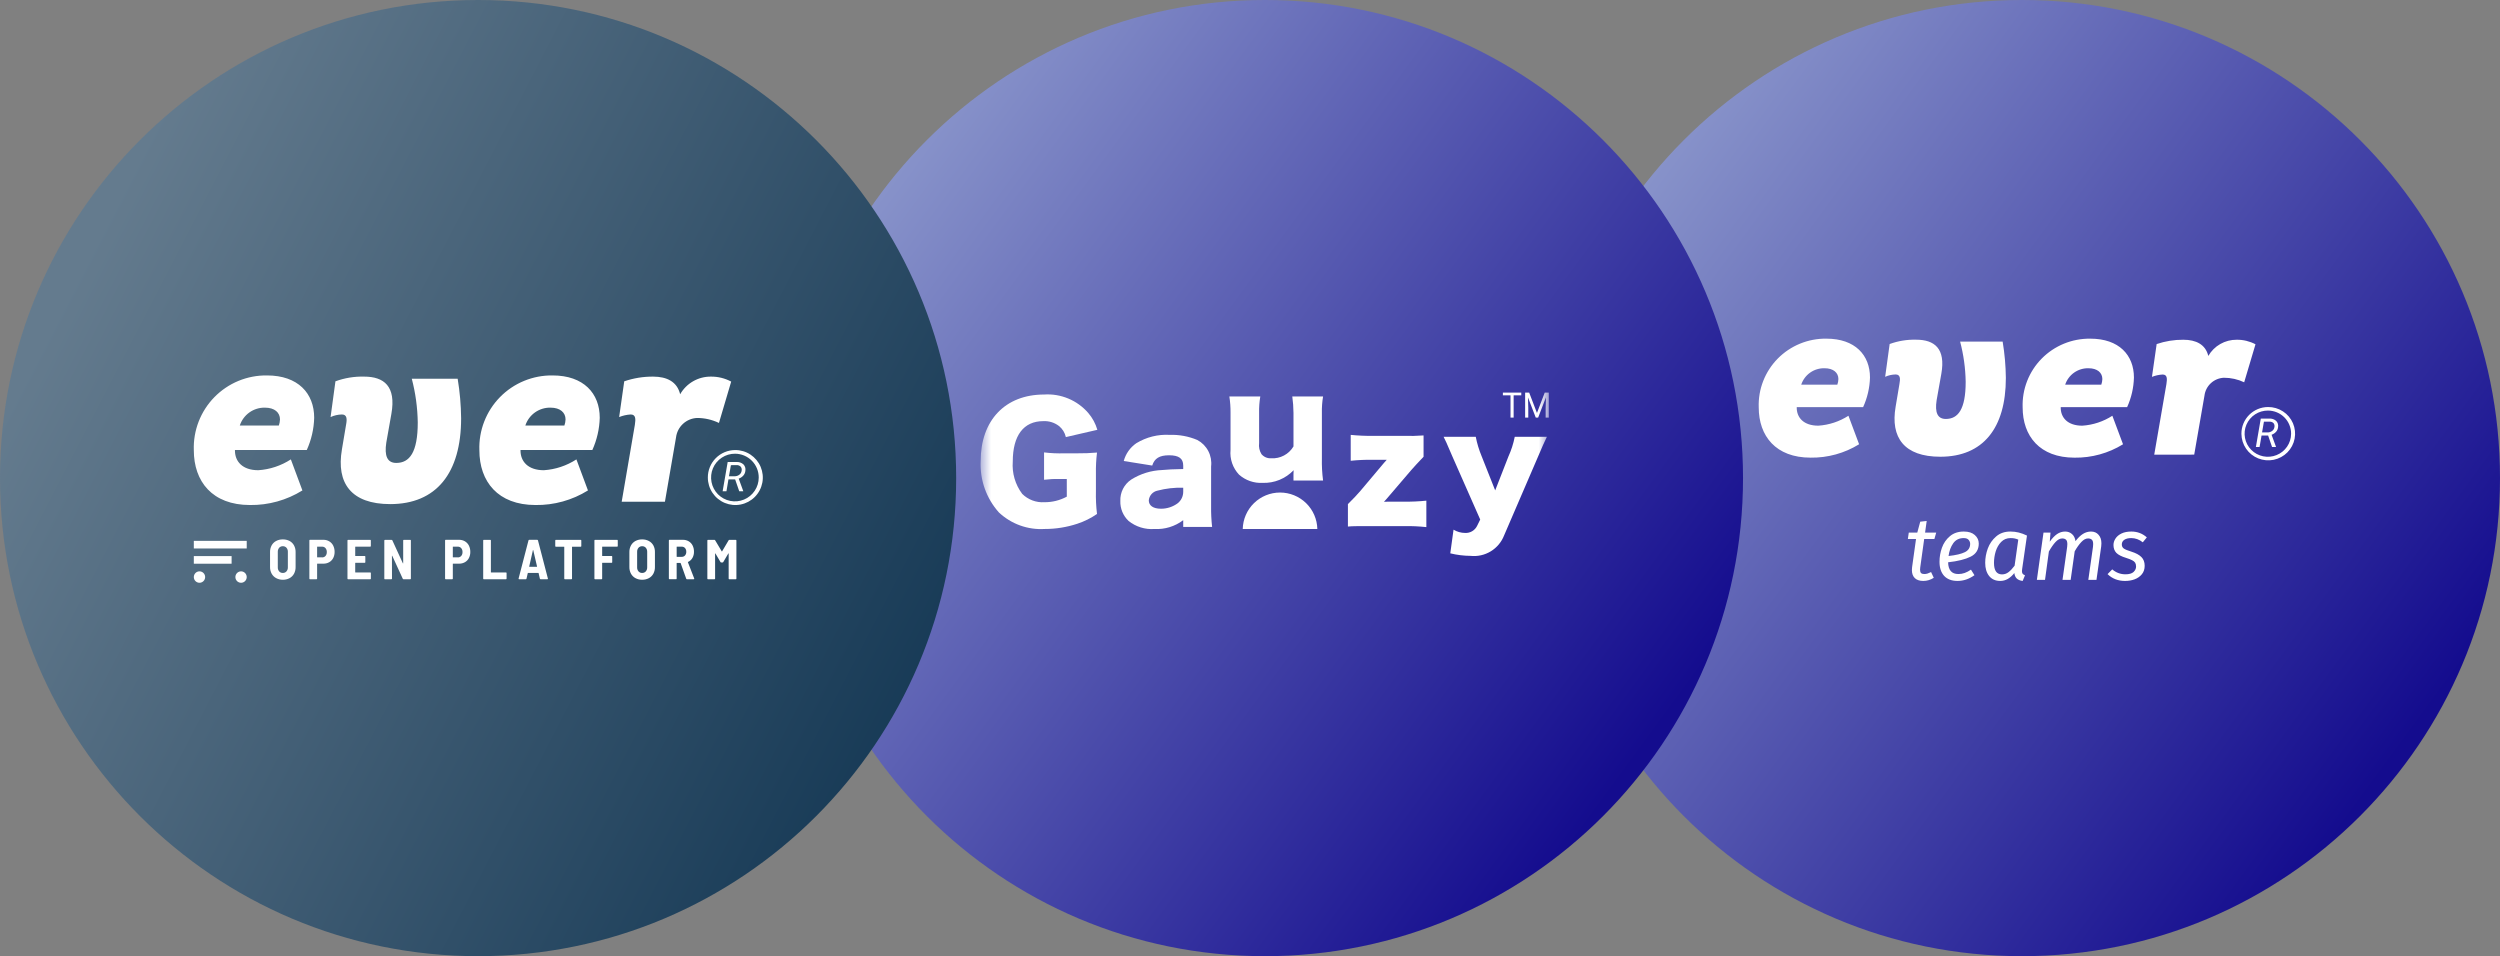
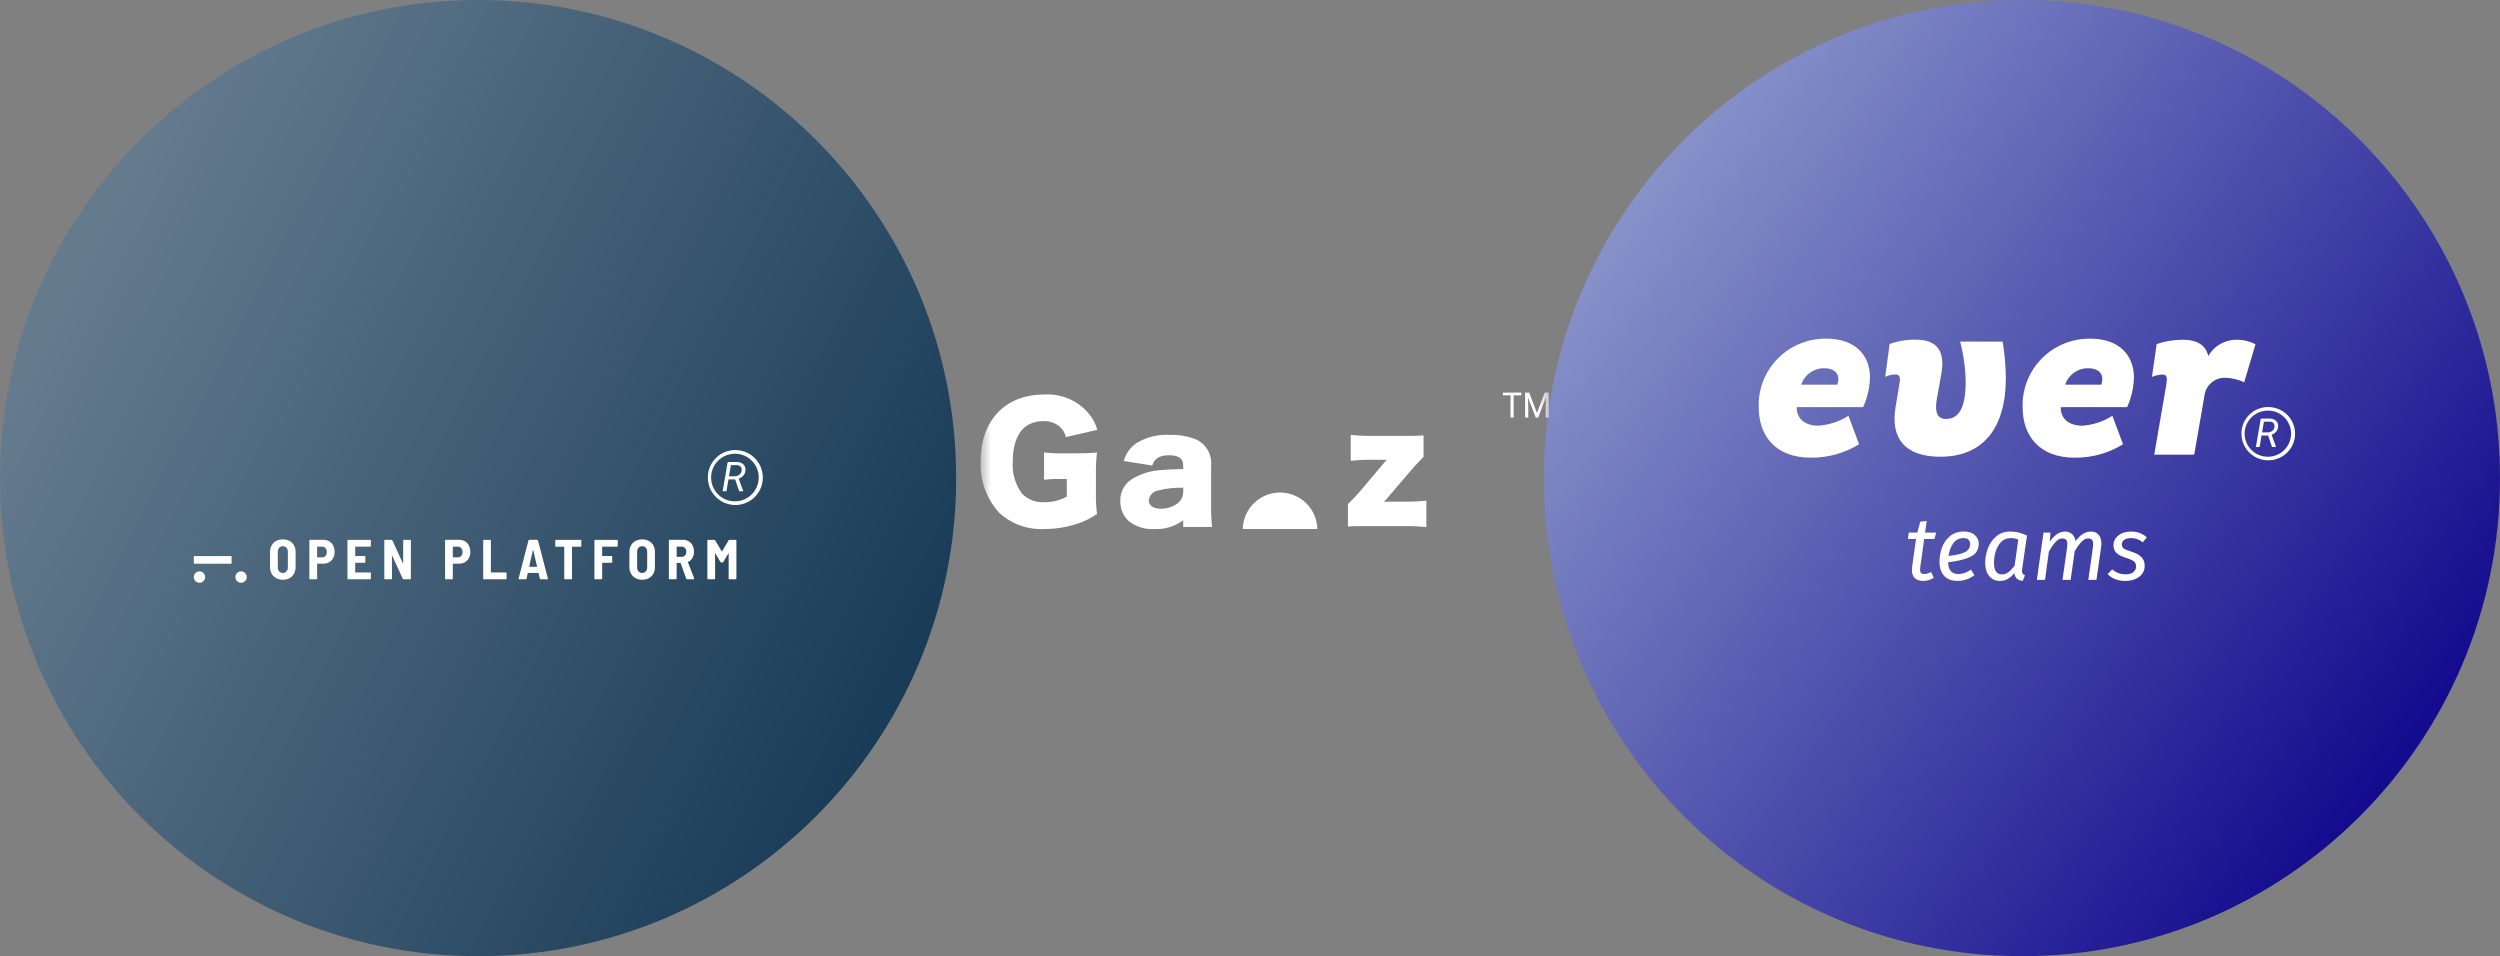
<svg xmlns="http://www.w3.org/2000/svg" width="251" height="96" viewBox="0 0 251 96" fill="none">
  <rect x="0" y="0" width="251" height="96" fill="#808080" stroke="none" />
  <g clip-path="url(#clip0_59_8)">
    <g clip-path="url(#clip1_59_8)">
      <path d="M203 96C229.51 96 251 74.51 251 48C251 21.49 229.51 0 203 0C176.49 0 155 21.49 155 48C155 74.51 176.49 96 203 96Z" fill="url(#paint0_linear_59_8)" />
      <path d="M227.711 40.865C228.244 40.861 228.766 41.013 229.211 41.304C229.657 41.594 230.006 42.009 230.214 42.496C230.422 42.984 230.48 43.522 230.38 44.042C230.281 44.562 230.028 45.041 229.655 45.419C229.281 45.796 228.803 46.055 228.281 46.163C227.759 46.27 227.217 46.221 226.723 46.023C226.229 45.825 225.805 45.485 225.506 45.047C225.206 44.609 225.044 44.093 225.039 43.564V43.541C225.038 43.191 225.106 42.844 225.239 42.52C225.373 42.196 225.569 41.902 225.817 41.653C226.065 41.404 226.36 41.207 226.685 41.072C227.01 40.936 227.358 40.867 227.711 40.865ZM227.711 41.221C227.249 41.218 226.796 41.35 226.41 41.602C226.024 41.853 225.722 42.213 225.542 42.636C225.362 43.058 225.312 43.524 225.398 43.975C225.484 44.425 225.703 44.84 226.027 45.167C226.351 45.494 226.765 45.719 227.217 45.812C227.669 45.905 228.139 45.863 228.567 45.691C228.995 45.519 229.362 45.225 229.622 44.846C229.882 44.467 230.022 44.02 230.026 43.561V43.541C230.028 43.238 229.969 42.937 229.853 42.657C229.738 42.376 229.567 42.12 229.352 41.905C229.137 41.69 228.882 41.518 228.6 41.401C228.319 41.284 228.017 41.223 227.711 41.221H227.711ZM226.983 42.026H227.841C228.089 42.01 228.335 42.092 228.523 42.254C228.603 42.334 228.662 42.431 228.696 42.539C228.73 42.646 228.738 42.76 228.72 42.871C228.707 43.045 228.639 43.21 228.525 43.343C228.402 43.484 228.244 43.59 228.066 43.65L228.509 44.856V44.881H228.116L227.718 43.725H227.06L226.86 44.88H226.49L226.983 42.026ZM227.298 42.335L227.11 43.416H227.65C227.821 43.421 227.989 43.367 228.125 43.264C228.189 43.216 228.242 43.156 228.282 43.087C228.321 43.018 228.346 42.942 228.355 42.863C228.368 42.796 228.366 42.727 228.349 42.66C228.332 42.593 228.301 42.532 228.257 42.478C228.206 42.43 228.145 42.392 228.079 42.368C228.012 42.343 227.941 42.332 227.871 42.336L227.298 42.335Z" fill="white" />
      <path d="M185.583 41.741L186.654 44.603C185.194 45.505 183.504 45.971 181.785 45.948C178.291 45.948 176.576 43.78 176.576 40.896C176.544 39.994 176.697 39.095 177.026 38.254C177.354 37.413 177.851 36.646 178.487 36.001C179.122 35.357 179.883 34.847 180.723 34.503C181.563 34.159 182.464 33.988 183.373 34.001C186.246 34.001 187.747 35.648 187.747 37.903C187.719 38.929 187.485 39.939 187.058 40.873H180.391C180.369 41.938 181.098 42.738 182.556 42.738C183.634 42.668 184.676 42.325 185.583 41.741ZM184.468 38.619C184.533 38.438 184.569 38.248 184.575 38.055C184.575 37.427 184.082 36.971 183.181 36.971C182.665 36.96 182.159 37.114 181.739 37.411C181.318 37.708 181.004 38.131 180.844 38.618L184.468 38.619ZM190.321 40.831L190.704 38.551C190.811 38.009 190.789 37.596 190.321 37.596C189.958 37.602 189.6 37.682 189.27 37.832L189.721 34.539C190.571 34.229 191.473 34.082 192.379 34.105C194.223 34.105 195.362 34.993 194.909 37.53L194.438 40.176C194.245 41.414 194.523 42.063 195.359 42.063C196.583 42.063 197.354 41.109 197.354 38.334C197.332 36.971 197.145 35.617 196.796 34.299H201.066C201.268 35.504 201.375 36.721 201.388 37.942C201.388 43.014 199.073 45.856 194.809 45.856C191.179 45.858 189.786 43.932 190.321 40.831ZM212.081 41.743L213.152 44.605C211.692 45.506 210.002 45.973 208.283 45.95C204.788 45.95 203.073 43.781 203.073 40.898C203.042 39.996 203.195 39.097 203.524 38.255C203.853 37.414 204.35 36.647 204.986 36.003C205.622 35.358 206.383 34.848 207.223 34.504C208.063 34.16 208.965 33.99 209.873 34.002C212.746 34.002 214.247 35.65 214.247 37.905C214.221 38.93 213.989 39.94 213.564 40.875H206.896C206.874 41.939 207.603 42.739 209.061 42.739C210.137 42.668 211.177 42.325 212.082 41.741L212.081 41.743ZM210.969 38.621C211.033 38.439 211.069 38.249 211.076 38.057C211.076 37.428 210.582 36.972 209.682 36.972C209.166 36.961 208.66 37.116 208.239 37.412C207.818 37.709 207.505 38.133 207.345 38.62L210.969 38.621ZM216.285 45.646L217.509 38.556C217.595 38.014 217.595 37.602 217.127 37.602C216.759 37.622 216.398 37.702 216.056 37.837L216.528 34.544C217.389 34.251 218.295 34.104 219.205 34.11C220.492 34.11 221.435 34.587 221.714 35.737C222 35.238 222.416 34.825 222.916 34.539C223.417 34.253 223.986 34.105 224.563 34.11C225.222 34.102 225.871 34.259 226.452 34.566L225.316 38.382C224.68 38.081 223.984 37.925 223.279 37.926C222.792 37.948 222.329 38.141 221.972 38.471C221.615 38.8 221.387 39.245 221.328 39.726L220.299 45.645L216.285 45.646Z" fill="white" />
      <path d="M192.792 56.967C192.78 57.087 192.774 57.165 192.774 57.201C192.774 57.351 192.807 57.462 192.873 57.534C192.945 57.6 193.053 57.633 193.197 57.633C193.305 57.633 193.41 57.618 193.512 57.588C193.62 57.552 193.743 57.501 193.881 57.435L194.151 58.011C193.821 58.221 193.47 58.326 193.098 58.326C192.732 58.326 192.45 58.233 192.252 58.047C192.054 57.855 191.955 57.585 191.955 57.237C191.955 57.111 191.961 57.015 191.973 56.949L192.369 54.114H191.55L191.64 53.475H192.495L192.792 52.377L193.44 52.305L193.278 53.475H194.394L194.214 54.114H193.188L192.792 56.967ZM198.668 54.573C198.668 55.179 198.398 55.617 197.858 55.887C197.318 56.157 196.562 56.346 195.59 56.454C195.608 57.24 195.95 57.633 196.616 57.633C196.838 57.633 197.051 57.597 197.255 57.525C197.459 57.453 197.669 57.342 197.885 57.192L198.236 57.75C197.702 58.134 197.135 58.326 196.535 58.326C195.959 58.326 195.512 58.158 195.194 57.822C194.882 57.48 194.726 57.006 194.726 56.4C194.726 55.926 194.807 55.458 194.969 54.996C195.137 54.528 195.404 54.141 195.77 53.835C196.136 53.523 196.601 53.367 197.165 53.367C197.645 53.367 198.014 53.484 198.272 53.718C198.536 53.952 198.668 54.237 198.668 54.573ZM195.635 55.824C196.379 55.74 196.925 55.611 197.273 55.437C197.627 55.263 197.804 54.984 197.804 54.6C197.804 54.456 197.753 54.324 197.651 54.204C197.549 54.084 197.384 54.024 197.156 54.024C196.7 54.024 196.349 54.198 196.103 54.546C195.857 54.894 195.701 55.32 195.635 55.824ZM201.843 53.367C202.137 53.367 202.416 53.4 202.68 53.466C202.95 53.532 203.226 53.634 203.508 53.772L203.022 57.138C203.01 57.234 203.004 57.3 203.004 57.336C203.004 57.444 203.025 57.531 203.067 57.597C203.115 57.663 203.196 57.717 203.31 57.759L203.076 58.326C202.824 58.296 202.629 58.218 202.491 58.092C202.353 57.966 202.269 57.78 202.239 57.534C202.047 57.78 201.831 57.975 201.591 58.119C201.351 58.257 201.096 58.326 200.826 58.326C200.346 58.326 199.974 58.161 199.71 57.831C199.446 57.501 199.314 57.06 199.314 56.508C199.314 56.028 199.401 55.548 199.575 55.068C199.755 54.588 200.034 54.186 200.412 53.862C200.79 53.532 201.267 53.367 201.843 53.367ZM201.861 54.024C201.483 54.024 201.168 54.153 200.916 54.411C200.67 54.663 200.487 54.981 200.367 55.365C200.253 55.743 200.196 56.127 200.196 56.517C200.196 56.907 200.265 57.198 200.403 57.39C200.541 57.576 200.739 57.669 200.997 57.669C201.243 57.669 201.462 57.594 201.654 57.444C201.852 57.294 202.056 57.078 202.266 56.796L202.635 54.177C202.509 54.123 202.386 54.084 202.266 54.06C202.152 54.036 202.017 54.024 201.861 54.024ZM209.937 53.367C210.255 53.367 210.507 53.475 210.693 53.691C210.885 53.901 210.981 54.186 210.981 54.546C210.981 54.678 210.975 54.777 210.963 54.843L210.486 58.218H209.667L210.135 54.906C210.147 54.834 210.153 54.741 210.153 54.627C210.153 54.411 210.108 54.264 210.018 54.186C209.928 54.102 209.802 54.06 209.64 54.06C209.412 54.06 209.187 54.18 208.965 54.42C208.743 54.654 208.521 54.966 208.299 55.356L207.894 58.218H207.075L207.543 54.906C207.555 54.834 207.561 54.741 207.561 54.627C207.561 54.411 207.516 54.264 207.426 54.186C207.336 54.102 207.21 54.06 207.048 54.06C206.82 54.06 206.595 54.18 206.373 54.42C206.151 54.66 205.929 54.978 205.707 55.374L205.32 58.218H204.501L205.167 53.475H205.869L205.797 54.384C206.031 54.054 206.271 53.802 206.517 53.628C206.769 53.454 207.045 53.367 207.345 53.367C207.609 53.367 207.837 53.451 208.029 53.619C208.221 53.787 208.338 54.024 208.38 54.33C208.62 54.012 208.866 53.772 209.118 53.61C209.376 53.448 209.649 53.367 209.937 53.367ZM213.984 53.367C214.584 53.367 215.103 53.562 215.541 53.952L215.136 54.447C214.782 54.165 214.395 54.024 213.975 54.024C213.687 54.024 213.456 54.081 213.282 54.195C213.114 54.309 213.03 54.465 213.03 54.663C213.03 54.843 213.099 54.981 213.237 55.077C213.381 55.173 213.63 55.275 213.984 55.383C214.446 55.527 214.785 55.71 215.001 55.932C215.217 56.148 215.325 56.439 215.325 56.805C215.325 57.141 215.232 57.423 215.046 57.651C214.86 57.879 214.617 58.05 214.317 58.164C214.023 58.272 213.702 58.326 213.354 58.326C212.652 58.326 212.067 58.098 211.599 57.642L212.067 57.165C212.457 57.495 212.898 57.66 213.39 57.66C213.768 57.66 214.041 57.582 214.209 57.426C214.377 57.264 214.461 57.084 214.461 56.886C214.461 56.724 214.431 56.595 214.371 56.499C214.311 56.403 214.209 56.319 214.065 56.247C213.927 56.175 213.726 56.097 213.462 56.013C213.006 55.875 212.679 55.707 212.481 55.509C212.289 55.305 212.193 55.041 212.193 54.717C212.193 54.495 212.259 54.282 212.391 54.078C212.523 53.868 212.724 53.697 212.994 53.565C213.264 53.433 213.594 53.367 213.984 53.367Z" fill="white" />
    </g>
-     <path d="M127 96C153.51 96 175 74.51 175 48C175 21.49 153.51 0 127 0C100.49 0 79 21.49 79 48C79 74.51 100.49 96 127 96Z" fill="url(#paint1_linear_59_8)" />
    <mask id="mask0_59_8" style="mask-type:luminance" maskUnits="userSpaceOnUse" x="98" y="36" width="58" height="23">
      <path d="M155.54 36.9H98.459V58.485H155.54V36.9Z" fill="white" />
    </mask>
    <g mask="url(#mask0_59_8)">
      <path d="M107.106 48.092H106.359C105.846 48.078 105.333 48.104 104.824 48.169V45.421C105.497 45.504 106.176 45.535 106.854 45.514H108.094C108.885 45.514 109.458 45.498 110.14 45.436C110.053 46.137 110.017 46.842 110.031 47.548V49.288C110.011 50.061 110.047 50.834 110.14 51.602C109.534 52.021 108.871 52.351 108.172 52.581C107.112 52.933 106.003 53.112 104.886 53.109C104.046 53.161 103.205 53.04 102.414 52.754C101.622 52.468 100.898 52.023 100.286 51.446C99.025 50.033 98.369 48.182 98.459 46.29C98.459 42.205 100.922 39.61 104.828 39.61C105.659 39.555 106.492 39.694 107.261 40.015C108.03 40.336 108.713 40.83 109.259 41.46C109.682 41.952 109.994 42.53 110.174 43.153L107.012 43.884C106.915 43.441 106.667 43.046 106.312 42.765C105.865 42.425 105.312 42.254 104.751 42.282C102.766 42.282 101.682 43.727 101.682 46.337C101.593 47.498 101.929 48.651 102.627 49.583C102.918 49.873 103.268 50.097 103.653 50.242C104.038 50.387 104.449 50.448 104.859 50.422C105.644 50.429 106.417 50.237 107.107 49.863L107.106 48.092Z" fill="white" />
      <path d="M118.795 49.38V48.968C117.922 48.94 117.05 49.039 116.206 49.262C115.976 49.31 115.768 49.431 115.612 49.606C115.456 49.782 115.36 50.002 115.338 50.236C115.338 50.766 115.787 51.076 116.565 51.076C117.175 51.078 117.769 50.881 118.257 50.515C118.425 50.377 118.56 50.204 118.653 50.008C118.746 49.811 118.794 49.597 118.795 49.38ZM118.795 47.08V46.742C118.795 46.035 118.361 45.71 117.373 45.71C116.416 45.71 115.907 46.02 115.683 46.742L112.824 46.285C113.019 45.56 113.465 44.928 114.082 44.501C115.092 43.884 116.267 43.591 117.449 43.661C118.398 43.631 119.343 43.807 120.218 44.177C120.688 44.43 121.07 44.818 121.316 45.292C121.561 45.765 121.659 46.301 121.595 46.831V50.811C121.585 51.51 121.619 52.209 121.695 52.904H118.795V52.226C117.964 52.856 116.936 53.17 115.895 53.111C114.96 53.178 114.035 52.888 113.306 52.3C113.035 52.044 112.821 51.733 112.679 51.389C112.537 51.044 112.47 50.673 112.482 50.3C112.464 49.878 112.556 49.458 112.747 49.081C112.939 48.704 113.224 48.383 113.575 48.148C114.51 47.561 115.584 47.231 116.687 47.19C117.271 47.131 117.719 47.116 118.797 47.09" fill="white" />
-       <path d="M129.745 39.804H132.837C132.745 40.349 132.705 40.901 132.718 41.453V46.026C132.7 46.768 132.74 47.51 132.837 48.246H129.865V47.609C129.863 47.475 129.868 47.342 129.88 47.209C129.481 47.628 128.998 47.958 128.463 48.178C127.927 48.397 127.351 48.5 126.773 48.481C125.903 48.528 125.05 48.231 124.398 47.653C124.087 47.323 123.85 46.931 123.703 46.502C123.556 46.073 123.502 45.617 123.546 45.166V41.453C123.552 40.901 123.512 40.349 123.427 39.804H126.534C126.443 40.349 126.403 40.901 126.415 41.453V44.487C126.363 44.874 126.448 45.267 126.654 45.598C126.772 45.738 126.922 45.848 127.09 45.92C127.259 45.992 127.442 46.023 127.625 46.012C128.072 46.039 128.518 45.942 128.913 45.732C129.309 45.522 129.638 45.207 129.866 44.821V41.453C129.861 40.901 129.821 40.35 129.746 39.804" fill="white" />
      <path d="M142.926 43.72V45.857C142.368 46.45 141.943 46.895 141.68 47.207L139.23 50.07C139.113 50.203 139.069 50.262 138.952 50.381C139.098 50.368 139.245 50.363 139.392 50.366H140.992C141.731 50.376 142.471 50.342 143.206 50.266V52.922C142.466 52.843 141.721 52.809 140.977 52.822H137.311C136.138 52.822 135.801 52.822 135.331 52.867V50.612C135.903 50.049 136.27 49.648 136.578 49.293L138.953 46.474C139.04 46.365 139.133 46.261 139.231 46.162H137.826C137.087 46.152 136.347 46.185 135.612 46.262V43.662C136.348 43.736 137.087 43.77 137.826 43.762H140.926C141.596 43.781 142.266 43.766 142.935 43.717" fill="white" />
-       <path d="M148.613 52.162L145.831 45.855C145.191 44.361 145.131 44.226 144.938 43.855H148.167C148.295 44.516 148.49 45.161 148.748 45.783L150.117 49.236L151.441 45.843C151.731 45.207 151.945 44.54 152.081 43.855H155.31C154.938 44.632 154.938 44.632 154.416 45.855L151.009 53.762C150.75 54.425 150.281 54.984 149.673 55.354C149.066 55.724 148.353 55.884 147.646 55.809C146.959 55.803 146.275 55.718 145.608 55.555L145.935 53.179C146.285 53.391 146.686 53.505 147.096 53.507C147.343 53.52 147.588 53.461 147.801 53.337C148.014 53.212 148.186 53.028 148.296 52.807L148.613 52.162Z" fill="white" />
      <path d="M132.261 53.11H124.771C124.794 52.132 125.198 51.201 125.898 50.517C126.598 49.833 127.537 49.45 128.516 49.45C129.494 49.45 130.434 49.833 131.134 50.517C131.834 51.201 132.238 52.132 132.261 53.11Z" fill="white" />
      <path d="M152.737 39.69H151.969V41.925H151.656V39.69H150.89V39.418H152.737V39.69ZM153.53 39.418L154.311 41.464L155.092 39.418H155.5V41.925H155.185V40.949L155.215 39.895L154.431 41.925H154.19L153.408 39.9L153.439 40.949V41.925H153.124V39.418H153.53Z" fill="white" />
    </g>
    <path d="M48 96C74.51 96 96 74.51 96 48C96 21.49 74.51 0 48 0C21.49 0 0 21.49 0 48C0 74.51 21.49 96 48 96Z" fill="url(#paint2_linear_59_8)" />
-     <path d="M29.201 46.123L30.361 49.24C28.782 50.221 26.955 50.729 25.096 50.704C21.315 50.704 19.459 48.343 19.459 45.202C19.425 44.22 19.59 43.241 19.945 42.325C20.301 41.409 20.839 40.574 21.526 39.872C22.214 39.17 23.037 38.615 23.945 38.24C24.854 37.866 25.829 37.68 26.812 37.694C29.92 37.694 31.544 39.488 31.544 41.944C31.515 43.061 31.262 44.161 30.802 45.179H23.588C23.565 46.336 24.353 47.21 25.931 47.21C27.096 47.133 28.222 46.759 29.201 46.123ZM27.995 42.723C28.065 42.526 28.104 42.319 28.111 42.109C28.111 41.424 27.577 40.928 26.603 40.928C26.045 40.916 25.497 41.084 25.042 41.407C24.587 41.731 24.248 42.192 24.075 42.723H27.995ZM34.327 45.131L34.744 42.652C34.86 42.062 34.837 41.613 34.327 41.613C33.934 41.62 33.547 41.709 33.19 41.873L33.678 38.284C34.6 37.946 35.578 37.786 36.559 37.812C38.554 37.812 39.783 38.78 39.296 41.543L38.786 44.424C38.577 45.77 38.879 46.478 39.786 46.478C41.108 46.478 41.943 45.439 41.943 42.417C41.921 40.934 41.719 39.459 41.343 38.025H45.949C46.167 39.337 46.283 40.664 46.297 41.994C46.297 47.519 43.792 50.612 39.176 50.612C35.259 50.61 33.748 48.508 34.328 45.132L34.327 45.131ZM57.871 46.123L59.031 49.24C57.452 50.221 55.625 50.729 53.766 50.704C49.985 50.704 48.129 48.343 48.129 45.204C48.094 44.222 48.26 43.243 48.615 42.326C48.97 41.41 49.508 40.575 50.196 39.873C50.883 39.17 51.706 38.615 52.615 38.241C53.524 37.866 54.499 37.68 55.482 37.694C58.59 37.694 60.214 39.488 60.214 41.944C60.185 43.061 59.932 44.161 59.472 45.179H52.259C52.236 46.336 53.024 47.21 54.602 47.21C55.767 47.133 56.892 46.758 57.871 46.123ZM56.665 42.723C56.735 42.526 56.774 42.319 56.781 42.109C56.781 41.424 56.247 40.928 55.273 40.928C54.715 40.916 54.168 41.084 53.712 41.407C53.257 41.73 52.918 42.191 52.745 42.722L56.665 42.723ZM62.418 50.373L63.74 42.652C63.833 42.062 63.833 41.613 63.322 41.613C62.924 41.636 62.532 41.724 62.162 41.873L62.673 38.284C63.606 37.965 64.587 37.805 65.573 37.812C66.965 37.812 67.986 38.331 68.287 39.583C68.597 39.04 69.046 38.59 69.588 38.279C70.131 37.968 70.746 37.806 71.371 37.812C72.082 37.804 72.784 37.976 73.412 38.312L72.183 42.464C71.496 42.135 70.744 41.964 69.983 41.964C69.456 41.988 68.955 42.198 68.568 42.557C68.182 42.916 67.935 43.4 67.872 43.924L66.759 50.373H62.418Z" fill="white" />
    <path d="M73.804 45.185C74.351 45.181 74.887 45.339 75.344 45.639C75.8 45.94 76.158 46.369 76.37 46.873C76.583 47.377 76.641 47.932 76.537 48.469C76.433 49.006 76.172 49.5 75.787 49.889C75.402 50.277 74.91 50.542 74.374 50.65C73.838 50.759 73.282 50.705 72.776 50.497C72.27 50.289 71.838 49.935 71.534 49.481C71.23 49.026 71.067 48.492 71.067 47.945C71.065 47.584 71.135 47.227 71.272 46.892C71.408 46.558 71.61 46.255 71.864 45.998C72.118 45.742 72.42 45.538 72.753 45.399C73.086 45.259 73.443 45.187 73.804 45.185ZM73.804 45.553C73.33 45.549 72.866 45.686 72.47 45.947C72.074 46.207 71.764 46.579 71.58 47.016C71.396 47.453 71.346 47.934 71.436 48.399C71.526 48.865 71.752 49.293 72.085 49.629C72.419 49.966 72.845 50.196 73.31 50.29C73.775 50.384 74.256 50.337 74.695 50.157C75.133 49.977 75.508 49.67 75.771 49.276C76.035 48.882 76.176 48.419 76.176 47.945C76.177 47.632 76.117 47.322 75.999 47.033C75.88 46.743 75.706 46.48 75.485 46.258C75.265 46.036 75.003 45.859 74.715 45.738C74.426 45.617 74.117 45.554 73.804 45.553ZM73.059 46.385H73.937C74.192 46.368 74.443 46.452 74.637 46.619C74.718 46.702 74.778 46.802 74.812 46.912C74.847 47.022 74.856 47.138 74.837 47.252C74.824 47.432 74.754 47.602 74.637 47.739C74.511 47.884 74.349 47.993 74.167 48.055L74.62 49.298V49.324H74.22L73.808 48.134H73.135L72.935 49.325H72.552L73.059 46.385ZM73.382 46.704L73.189 47.817H73.742C73.917 47.823 74.089 47.768 74.229 47.662C74.294 47.613 74.348 47.551 74.388 47.48C74.428 47.409 74.453 47.33 74.462 47.249C74.476 47.179 74.475 47.107 74.457 47.038C74.44 46.969 74.407 46.904 74.362 46.849C74.309 46.798 74.247 46.757 74.178 46.731C74.109 46.705 74.036 46.694 73.962 46.697L73.382 46.704Z" fill="white" />
-     <path d="M24.771 54.302H19.459V55.067H24.771V54.302Z" fill="white" />
+     <path d="M24.771 54.302V55.067H24.771V54.302Z" fill="white" />
    <path d="M20.028 58.511C20.342 58.511 20.597 58.254 20.597 57.937C20.597 57.62 20.342 57.363 20.028 57.363C19.714 57.363 19.459 57.62 19.459 57.937C19.459 58.254 19.714 58.511 20.028 58.511Z" fill="white" />
    <path d="M24.202 58.511C24.516 58.511 24.771 58.254 24.771 57.937C24.771 57.62 24.516 57.363 24.202 57.363C23.888 57.363 23.633 57.62 23.633 57.937C23.633 58.254 23.888 58.511 24.202 58.511Z" fill="white" />
    <path d="M23.253 55.832H19.459V56.597H23.253V55.832Z" fill="white" />
    <path d="M28.393 58.208C28.627 58.213 28.858 58.158 29.066 58.05C29.257 57.948 29.414 57.793 29.518 57.604C29.628 57.397 29.683 57.165 29.678 56.931V55.431C29.684 55.196 29.629 54.963 29.518 54.756C29.414 54.566 29.257 54.411 29.066 54.31C28.858 54.203 28.627 54.15 28.393 54.156C28.16 54.151 27.929 54.205 27.723 54.314C27.534 54.415 27.377 54.568 27.273 54.756C27.163 54.961 27.108 55.191 27.113 55.423V56.923C27.108 57.157 27.163 57.389 27.273 57.596C27.377 57.785 27.533 57.94 27.723 58.042C27.929 58.153 28.159 58.211 28.393 58.208ZM28.393 57.524C28.325 57.527 28.256 57.514 28.194 57.487C28.131 57.461 28.074 57.42 28.029 57.369C27.935 57.258 27.886 57.115 27.891 56.969V55.405C27.884 55.256 27.933 55.109 28.029 54.995C28.074 54.944 28.131 54.903 28.194 54.877C28.256 54.85 28.325 54.837 28.393 54.84C28.462 54.837 28.531 54.849 28.595 54.876C28.659 54.903 28.717 54.943 28.763 54.995C28.859 55.109 28.908 55.256 28.901 55.405V56.965C28.906 57.111 28.857 57.254 28.763 57.365C28.717 57.417 28.66 57.459 28.596 57.486C28.532 57.514 28.463 57.527 28.393 57.524ZM31.772 58.156C31.781 58.156 31.79 58.154 31.798 58.151C31.806 58.148 31.813 58.142 31.819 58.136C31.825 58.13 31.83 58.122 31.833 58.114C31.837 58.106 31.838 58.097 31.838 58.088V56.62C31.837 56.616 31.838 56.612 31.839 56.609C31.84 56.605 31.842 56.602 31.845 56.599C31.848 56.596 31.851 56.594 31.855 56.593C31.858 56.592 31.862 56.592 31.866 56.592H32.466C32.671 56.596 32.874 56.545 33.053 56.445C33.224 56.349 33.363 56.204 33.453 56.03C33.55 55.838 33.598 55.626 33.594 55.411C33.598 55.192 33.55 54.975 33.453 54.778C33.364 54.599 33.225 54.45 33.053 54.348C32.873 54.244 32.669 54.191 32.461 54.196H31.126C31.117 54.196 31.108 54.198 31.1 54.201C31.092 54.204 31.085 54.209 31.079 54.216C31.073 54.222 31.068 54.23 31.065 54.238C31.061 54.246 31.06 54.255 31.06 54.264V58.089C31.06 58.098 31.061 58.107 31.065 58.115C31.068 58.123 31.073 58.131 31.079 58.137C31.085 58.143 31.092 58.148 31.1 58.152C31.108 58.155 31.117 58.157 31.126 58.157H31.771L31.772 58.156ZM32.335 55.956H31.866C31.862 55.956 31.858 55.956 31.855 55.955C31.851 55.954 31.848 55.952 31.845 55.949C31.842 55.946 31.84 55.943 31.839 55.939C31.838 55.936 31.837 55.932 31.838 55.928V54.913C31.837 54.909 31.838 54.905 31.839 54.902C31.84 54.898 31.842 54.895 31.845 54.892C31.848 54.889 31.851 54.887 31.855 54.886C31.858 54.885 31.862 54.885 31.866 54.885H32.335C32.4 54.882 32.464 54.894 32.524 54.92C32.584 54.945 32.637 54.983 32.68 55.032C32.772 55.144 32.819 55.287 32.81 55.432C32.817 55.573 32.771 55.711 32.68 55.819C32.636 55.867 32.583 55.904 32.523 55.929C32.464 55.954 32.4 55.966 32.335 55.963V55.956ZM37.169 58.156C37.178 58.156 37.187 58.154 37.195 58.151C37.203 58.148 37.21 58.142 37.216 58.136C37.222 58.13 37.227 58.122 37.23 58.114C37.234 58.106 37.235 58.097 37.235 58.088V57.541C37.235 57.532 37.234 57.523 37.23 57.515C37.227 57.507 37.222 57.499 37.216 57.493C37.21 57.486 37.203 57.481 37.195 57.478C37.187 57.475 37.178 57.473 37.169 57.473H35.691C35.687 57.474 35.683 57.473 35.68 57.472C35.676 57.471 35.673 57.469 35.67 57.466C35.667 57.463 35.665 57.46 35.664 57.456C35.663 57.453 35.663 57.449 35.663 57.445V56.535C35.663 56.531 35.663 56.527 35.664 56.524C35.665 56.52 35.667 56.517 35.67 56.514C35.673 56.511 35.676 56.509 35.68 56.508C35.683 56.507 35.687 56.507 35.691 56.507H36.613C36.622 56.507 36.63 56.505 36.639 56.502C36.647 56.498 36.654 56.493 36.66 56.487C36.666 56.481 36.671 56.473 36.674 56.465C36.678 56.457 36.679 56.448 36.679 56.439V55.891C36.679 55.882 36.678 55.873 36.674 55.865C36.671 55.857 36.666 55.849 36.66 55.843C36.654 55.837 36.647 55.831 36.639 55.828C36.63 55.825 36.622 55.823 36.613 55.823H35.692C35.688 55.824 35.684 55.823 35.681 55.822C35.677 55.821 35.674 55.819 35.671 55.816C35.668 55.813 35.666 55.81 35.665 55.806C35.664 55.803 35.663 55.799 35.664 55.795V54.913C35.663 54.909 35.664 54.905 35.665 54.902C35.666 54.898 35.668 54.895 35.671 54.892C35.674 54.889 35.677 54.887 35.681 54.886C35.684 54.885 35.688 54.885 35.692 54.885H37.17C37.186 54.884 37.202 54.877 37.213 54.865C37.219 54.859 37.224 54.851 37.227 54.843C37.231 54.835 37.232 54.826 37.232 54.817V54.269C37.232 54.26 37.231 54.251 37.227 54.243C37.224 54.235 37.219 54.227 37.213 54.221C37.207 54.215 37.2 54.209 37.192 54.206C37.184 54.203 37.175 54.201 37.166 54.201H34.952C34.943 54.201 34.934 54.203 34.926 54.206C34.918 54.209 34.911 54.215 34.905 54.221C34.899 54.227 34.894 54.235 34.891 54.243C34.887 54.251 34.886 54.26 34.886 54.269V58.089C34.886 58.098 34.887 58.107 34.891 58.115C34.894 58.123 34.899 58.131 34.905 58.137C34.911 58.143 34.918 58.148 34.926 58.152C34.934 58.155 34.943 58.157 34.952 58.157H37.17L37.169 58.156ZM39.29 58.156C39.299 58.156 39.307 58.154 39.316 58.151C39.324 58.148 39.331 58.142 39.337 58.136C39.343 58.13 39.348 58.122 39.351 58.114C39.355 58.106 39.356 58.097 39.356 58.088L39.35 55.811C39.35 55.796 39.354 55.788 39.361 55.788C39.368 55.788 39.376 55.794 39.383 55.805L40.437 58.105C40.443 58.12 40.453 58.134 40.467 58.143C40.48 58.152 40.496 58.157 40.513 58.156H41.186C41.195 58.156 41.203 58.154 41.212 58.151C41.22 58.148 41.227 58.142 41.233 58.136C41.239 58.13 41.244 58.122 41.247 58.114C41.251 58.106 41.252 58.097 41.252 58.088V54.269C41.252 54.26 41.251 54.251 41.247 54.243C41.244 54.235 41.239 54.227 41.233 54.221C41.227 54.215 41.22 54.209 41.212 54.206C41.203 54.203 41.195 54.201 41.186 54.201H40.546C40.537 54.201 40.528 54.203 40.52 54.206C40.512 54.209 40.505 54.215 40.499 54.221C40.493 54.227 40.488 54.235 40.485 54.243C40.481 54.251 40.48 54.26 40.48 54.269V56.547C40.48 56.562 40.48 56.57 40.469 56.57C40.458 56.57 40.454 56.564 40.447 56.553L39.395 54.256C39.389 54.24 39.379 54.227 39.365 54.218C39.351 54.209 39.335 54.204 39.318 54.205H38.651C38.642 54.205 38.633 54.207 38.625 54.21C38.617 54.213 38.61 54.218 38.604 54.225C38.598 54.231 38.593 54.239 38.59 54.247C38.586 54.255 38.585 54.264 38.585 54.273V58.093C38.585 58.102 38.586 58.111 38.59 58.119C38.593 58.127 38.598 58.135 38.604 58.141C38.61 58.147 38.617 58.153 38.625 58.156C38.633 58.159 38.642 58.161 38.651 58.161H39.291L39.29 58.156ZM45.397 58.156C45.406 58.156 45.414 58.154 45.423 58.151C45.431 58.148 45.438 58.142 45.444 58.136C45.45 58.13 45.455 58.122 45.458 58.114C45.462 58.106 45.463 58.097 45.463 58.088V56.62C45.462 56.616 45.463 56.612 45.464 56.609C45.465 56.605 45.467 56.602 45.47 56.599C45.473 56.596 45.476 56.594 45.48 56.593C45.483 56.592 45.487 56.592 45.491 56.592H46.091C46.296 56.596 46.499 56.545 46.678 56.445C46.849 56.349 46.988 56.205 47.078 56.03C47.175 55.838 47.223 55.626 47.219 55.411C47.223 55.192 47.175 54.975 47.078 54.778C46.989 54.599 46.85 54.45 46.678 54.348C46.499 54.244 46.294 54.191 46.087 54.196H44.752C44.743 54.196 44.734 54.198 44.726 54.201C44.718 54.204 44.711 54.209 44.705 54.216C44.699 54.222 44.694 54.23 44.691 54.238C44.687 54.246 44.686 54.255 44.686 54.264V58.089C44.686 58.098 44.687 58.107 44.691 58.115C44.694 58.123 44.699 58.131 44.705 58.137C44.711 58.143 44.718 58.148 44.726 58.152C44.734 58.155 44.743 58.157 44.752 58.157L45.397 58.156ZM45.96 55.956H45.491C45.487 55.956 45.483 55.956 45.48 55.955C45.476 55.954 45.473 55.952 45.47 55.949C45.467 55.946 45.465 55.943 45.464 55.939C45.463 55.936 45.462 55.932 45.463 55.928V54.913C45.462 54.909 45.463 54.905 45.464 54.902C45.465 54.898 45.467 54.895 45.47 54.892C45.473 54.889 45.476 54.887 45.48 54.886C45.483 54.885 45.487 54.885 45.491 54.885H45.96C46.025 54.882 46.089 54.894 46.149 54.92C46.209 54.945 46.262 54.983 46.305 55.032C46.397 55.144 46.444 55.287 46.435 55.432C46.442 55.573 46.396 55.711 46.305 55.819C46.261 55.867 46.208 55.904 46.148 55.929C46.089 55.954 46.025 55.966 45.96 55.963V55.956ZM50.795 58.156C50.804 58.156 50.812 58.154 50.821 58.151C50.829 58.148 50.836 58.142 50.842 58.136C50.848 58.13 50.853 58.122 50.856 58.114C50.86 58.106 50.861 58.097 50.861 58.088V57.541C50.861 57.532 50.86 57.523 50.856 57.515C50.853 57.507 50.848 57.499 50.842 57.493C50.836 57.486 50.829 57.481 50.821 57.478C50.812 57.475 50.804 57.473 50.795 57.473H49.313C49.309 57.474 49.305 57.473 49.302 57.472C49.298 57.471 49.295 57.469 49.292 57.466C49.289 57.463 49.287 57.46 49.286 57.456C49.285 57.453 49.285 57.449 49.285 57.445V54.269C49.285 54.26 49.284 54.251 49.28 54.243C49.277 54.235 49.272 54.227 49.266 54.221C49.26 54.215 49.253 54.209 49.245 54.206C49.236 54.203 49.228 54.201 49.219 54.201H48.574C48.565 54.201 48.556 54.203 48.548 54.206C48.54 54.209 48.533 54.215 48.527 54.221C48.516 54.234 48.511 54.252 48.513 54.269V58.089C48.513 58.098 48.514 58.107 48.518 58.115C48.521 58.123 48.526 58.131 48.532 58.137C48.538 58.143 48.545 58.148 48.553 58.152C48.561 58.155 48.57 58.157 48.579 58.157H50.797L50.795 58.156ZM52.789 58.156C52.806 58.157 52.822 58.151 52.836 58.141C52.849 58.13 52.858 58.116 52.861 58.099L52.988 57.545C52.989 57.538 52.992 57.532 52.997 57.528C53.002 57.523 53.009 57.521 53.016 57.522H54.048C54.055 57.521 54.061 57.523 54.067 57.528C54.072 57.532 54.075 57.538 54.076 57.545L54.203 58.099C54.207 58.116 54.217 58.131 54.23 58.142C54.244 58.152 54.262 58.157 54.279 58.156H54.952C54.993 58.156 55.013 58.139 55.013 58.106L55.008 58.083L54.013 54.256C54.009 54.239 53.999 54.224 53.985 54.213C53.971 54.203 53.953 54.198 53.936 54.199H53.136C53.119 54.198 53.101 54.203 53.087 54.213C53.074 54.224 53.064 54.239 53.06 54.256L52.067 58.082C52.056 58.131 52.074 58.156 52.122 58.156H52.789ZM53.889 56.907H53.161C53.153 56.907 53.145 56.904 53.139 56.899C53.136 56.896 53.133 56.892 53.132 56.887C53.131 56.883 53.132 56.878 53.134 56.874L53.504 55.235C53.508 55.22 53.514 55.212 53.521 55.212C53.528 55.212 53.534 55.22 53.538 55.235L53.919 56.874C53.921 56.878 53.922 56.883 53.921 56.887C53.92 56.892 53.917 56.896 53.914 56.899C53.908 56.904 53.9 56.907 53.892 56.907H53.889ZM57.365 58.156C57.374 58.156 57.383 58.154 57.391 58.151C57.399 58.148 57.406 58.142 57.412 58.136C57.418 58.13 57.423 58.122 57.426 58.114C57.43 58.106 57.431 58.097 57.431 58.088V54.919C57.431 54.915 57.431 54.911 57.432 54.908C57.433 54.904 57.435 54.901 57.438 54.898C57.441 54.895 57.444 54.893 57.448 54.892C57.451 54.891 57.455 54.891 57.459 54.891H58.297C58.306 54.891 58.315 54.889 58.323 54.886C58.331 54.883 58.338 54.877 58.344 54.871C58.35 54.865 58.355 54.857 58.358 54.849C58.362 54.841 58.363 54.832 58.363 54.823V54.269C58.363 54.26 58.362 54.251 58.358 54.243C58.355 54.235 58.35 54.227 58.344 54.221C58.338 54.215 58.331 54.209 58.323 54.206C58.315 54.203 58.306 54.201 58.297 54.201H55.813C55.804 54.201 55.795 54.203 55.787 54.206C55.779 54.209 55.772 54.215 55.766 54.221C55.76 54.227 55.755 54.235 55.752 54.243C55.748 54.251 55.747 54.26 55.747 54.269V54.823C55.747 54.832 55.748 54.841 55.752 54.849C55.755 54.857 55.76 54.865 55.766 54.871C55.772 54.877 55.779 54.883 55.787 54.886C55.795 54.889 55.804 54.891 55.813 54.891H56.624C56.628 54.891 56.632 54.891 56.635 54.892C56.639 54.893 56.642 54.895 56.645 54.898C56.648 54.901 56.65 54.904 56.651 54.908C56.652 54.911 56.653 54.915 56.652 54.919V58.089C56.652 58.098 56.653 58.107 56.657 58.115C56.66 58.123 56.665 58.131 56.671 58.137C56.677 58.143 56.684 58.148 56.692 58.152C56.7 58.155 56.709 58.157 56.718 58.157H57.363L57.365 58.156ZM60.391 58.156C60.4 58.156 60.408 58.154 60.417 58.151C60.425 58.148 60.432 58.142 60.438 58.136C60.444 58.13 60.449 58.122 60.452 58.114C60.456 58.106 60.457 58.097 60.457 58.088V56.535C60.456 56.531 60.457 56.527 60.458 56.524C60.459 56.52 60.461 56.517 60.464 56.514C60.467 56.511 60.47 56.509 60.474 56.508C60.477 56.507 60.481 56.507 60.485 56.507H61.401C61.41 56.507 61.419 56.505 61.427 56.502C61.435 56.498 61.442 56.493 61.448 56.487C61.454 56.481 61.459 56.473 61.462 56.465C61.466 56.457 61.467 56.448 61.467 56.439V55.891C61.467 55.882 61.466 55.873 61.462 55.865C61.459 55.857 61.454 55.849 61.448 55.843C61.442 55.837 61.435 55.831 61.427 55.828C61.419 55.825 61.41 55.823 61.401 55.823H60.485C60.481 55.824 60.477 55.823 60.474 55.822C60.47 55.821 60.467 55.819 60.464 55.816C60.461 55.813 60.459 55.81 60.458 55.806C60.457 55.803 60.456 55.799 60.457 55.795V54.913C60.456 54.909 60.457 54.905 60.458 54.902C60.459 54.898 60.461 54.895 60.464 54.892C60.467 54.889 60.47 54.887 60.474 54.886C60.477 54.885 60.481 54.885 60.485 54.885H61.958C61.967 54.885 61.975 54.883 61.984 54.88C61.992 54.877 61.999 54.871 62.005 54.865C62.011 54.859 62.016 54.851 62.019 54.843C62.023 54.835 62.024 54.826 62.024 54.817V54.269C62.024 54.26 62.023 54.251 62.019 54.243C62.016 54.235 62.011 54.227 62.005 54.221C61.999 54.215 61.992 54.209 61.984 54.206C61.975 54.203 61.967 54.201 61.958 54.201H59.745C59.736 54.201 59.727 54.203 59.719 54.206C59.711 54.209 59.704 54.215 59.698 54.221C59.692 54.227 59.687 54.235 59.684 54.243C59.68 54.251 59.679 54.26 59.679 54.269V58.089C59.679 58.098 59.68 58.107 59.684 58.115C59.687 58.123 59.692 58.131 59.698 58.137C59.704 58.143 59.711 58.148 59.719 58.152C59.727 58.155 59.736 58.157 59.745 58.157H60.39L60.391 58.156ZM64.47 58.207C64.704 58.212 64.936 58.157 65.143 58.049C65.334 57.947 65.491 57.792 65.595 57.603C65.705 57.396 65.76 57.164 65.755 56.93V55.43C65.761 55.195 65.707 54.963 65.596 54.756C65.491 54.568 65.334 54.414 65.143 54.314C64.936 54.206 64.704 54.151 64.47 54.156C64.237 54.151 64.006 54.205 63.8 54.314C63.61 54.416 63.454 54.571 63.35 54.76C63.24 54.965 63.185 55.195 63.19 55.427V56.927C63.185 57.161 63.24 57.393 63.35 57.6C63.454 57.789 63.61 57.944 63.8 58.046C64.006 58.156 64.237 58.211 64.47 58.207ZM64.47 57.523C64.402 57.526 64.334 57.513 64.271 57.486C64.208 57.459 64.151 57.419 64.106 57.368C64.012 57.257 63.962 57.114 63.968 56.968V55.405C63.961 55.256 64.01 55.109 64.106 54.995C64.151 54.944 64.208 54.903 64.271 54.877C64.334 54.85 64.402 54.837 64.47 54.84C64.539 54.837 64.608 54.849 64.672 54.876C64.736 54.903 64.794 54.943 64.84 54.995C64.935 55.11 64.985 55.256 64.978 55.405V56.965C64.983 57.111 64.934 57.254 64.84 57.365C64.794 57.417 64.737 57.459 64.673 57.486C64.609 57.514 64.54 57.526 64.47 57.523ZM67.87 58.156C67.879 58.156 67.888 58.154 67.896 58.151C67.904 58.148 67.911 58.142 67.917 58.136C67.923 58.13 67.928 58.122 67.931 58.114C67.935 58.106 67.936 58.097 67.936 58.088V56.547C67.936 56.543 67.936 56.539 67.937 56.536C67.938 56.532 67.94 56.529 67.943 56.526C67.945 56.524 67.948 56.522 67.952 56.52C67.956 56.519 67.959 56.519 67.963 56.519H68.311C68.322 56.519 68.331 56.527 68.339 56.542L68.896 58.102C68.9 58.118 68.91 58.132 68.923 58.142C68.936 58.151 68.953 58.157 68.969 58.156H69.642C69.683 58.156 69.703 58.139 69.703 58.105C69.703 58.095 69.702 58.086 69.698 58.077L69.068 56.456C69.066 56.452 69.065 56.448 69.064 56.444C69.064 56.44 69.065 56.436 69.066 56.432C69.068 56.428 69.071 56.424 69.074 56.422C69.077 56.419 69.081 56.417 69.085 56.416C69.269 56.332 69.421 56.192 69.521 56.016C69.627 55.825 69.681 55.608 69.675 55.389C69.679 55.174 69.632 54.96 69.537 54.767C69.45 54.592 69.314 54.445 69.145 54.346C68.969 54.244 68.769 54.193 68.566 54.196H67.22C67.211 54.196 67.202 54.197 67.194 54.201C67.186 54.204 67.179 54.209 67.173 54.216C67.167 54.222 67.162 54.23 67.159 54.238C67.155 54.246 67.154 54.255 67.154 54.264V58.084C67.154 58.093 67.155 58.102 67.159 58.11C67.162 58.118 67.167 58.126 67.173 58.132C67.179 58.139 67.186 58.144 67.194 58.147C67.202 58.151 67.211 58.152 67.22 58.152H67.865L67.87 58.156ZM68.444 55.907H67.964C67.96 55.907 67.957 55.907 67.953 55.906C67.95 55.904 67.946 55.902 67.944 55.899C67.941 55.897 67.939 55.894 67.938 55.89C67.937 55.886 67.936 55.883 67.937 55.879V54.913C67.936 54.909 67.937 54.906 67.938 54.902C67.939 54.898 67.941 54.895 67.944 54.892C67.946 54.89 67.95 54.888 67.953 54.886C67.957 54.885 67.96 54.885 67.964 54.885H68.444C68.506 54.883 68.567 54.894 68.625 54.918C68.682 54.941 68.733 54.977 68.775 55.023C68.864 55.127 68.909 55.262 68.902 55.399C68.909 55.534 68.863 55.666 68.775 55.769C68.733 55.815 68.682 55.85 68.625 55.874C68.567 55.898 68.506 55.909 68.444 55.907ZM71.73 58.156C71.739 58.156 71.748 58.154 71.756 58.151C71.764 58.148 71.771 58.142 71.777 58.136C71.783 58.13 71.788 58.122 71.791 58.114C71.795 58.106 71.796 58.097 71.796 58.088V55.58C71.796 55.565 71.796 55.556 71.807 55.555C71.818 55.554 71.821 55.555 71.829 55.569L72.336 56.428C72.343 56.442 72.354 56.454 72.368 56.462C72.381 56.47 72.397 56.474 72.413 56.473H72.54C72.556 56.474 72.572 56.47 72.585 56.462C72.599 56.454 72.61 56.442 72.617 56.428L73.124 55.569C73.131 55.558 73.139 55.553 73.146 55.555C73.153 55.557 73.157 55.565 73.157 55.58V58.089C73.157 58.098 73.158 58.107 73.162 58.115C73.165 58.123 73.17 58.131 73.176 58.137C73.182 58.143 73.189 58.148 73.197 58.152C73.206 58.155 73.214 58.157 73.223 58.157H73.869C73.878 58.157 73.886 58.156 73.895 58.152C73.903 58.149 73.91 58.144 73.916 58.137C73.922 58.131 73.927 58.123 73.93 58.115C73.934 58.107 73.935 58.098 73.935 58.089V54.269C73.935 54.26 73.933 54.251 73.929 54.243C73.925 54.234 73.92 54.227 73.913 54.221C73.907 54.215 73.9 54.209 73.892 54.206C73.883 54.203 73.875 54.201 73.866 54.201H73.226C73.211 54.201 73.196 54.205 73.183 54.213C73.17 54.221 73.159 54.232 73.153 54.246L72.497 55.356C72.486 55.379 72.475 55.379 72.464 55.356L71.801 54.246C71.794 54.231 71.783 54.219 71.769 54.211C71.756 54.203 71.74 54.2 71.724 54.201H71.084C71.075 54.201 71.067 54.203 71.058 54.206C71.05 54.209 71.043 54.215 71.037 54.221C71.031 54.227 71.026 54.235 71.023 54.243C71.019 54.251 71.018 54.26 71.018 54.269V58.089C71.018 58.098 71.019 58.107 71.023 58.115C71.026 58.123 71.031 58.131 71.037 58.137C71.043 58.143 71.05 58.148 71.058 58.152C71.067 58.155 71.075 58.157 71.084 58.157H71.729L71.73 58.156Z" fill="white" />
  </g>
  <defs>
    <linearGradient id="paint0_linear_59_8" x1="246.776" y1="67.296" x2="135.224" y2="-14.496" gradientUnits="userSpaceOnUse">
      <stop stop-color="#140C8E" />
      <stop offset="1" stop-color="#BCD0E5" />
    </linearGradient>
    <linearGradient id="paint1_linear_59_8" x1="170.776" y1="67.296" x2="59.224" y2="-14.496" gradientUnits="userSpaceOnUse">
      <stop stop-color="#140C8E" />
      <stop offset="1" stop-color="#BCD0E5" />
    </linearGradient>
    <linearGradient id="paint2_linear_59_8" x1="8.736" y1="25.44" x2="93.408" y2="69.216" gradientUnits="userSpaceOnUse">
      <stop stop-color="#647B8E" />
      <stop offset="1" stop-color="#173A56" />
    </linearGradient>
    <clipPath id="clip0_59_8">
      <rect width="251" height="96" fill="white" />
    </clipPath>
    <clipPath id="clip1_59_8">
      <rect width="96" height="96" fill="white" transform="translate(155)" />
    </clipPath>
  </defs>
</svg>